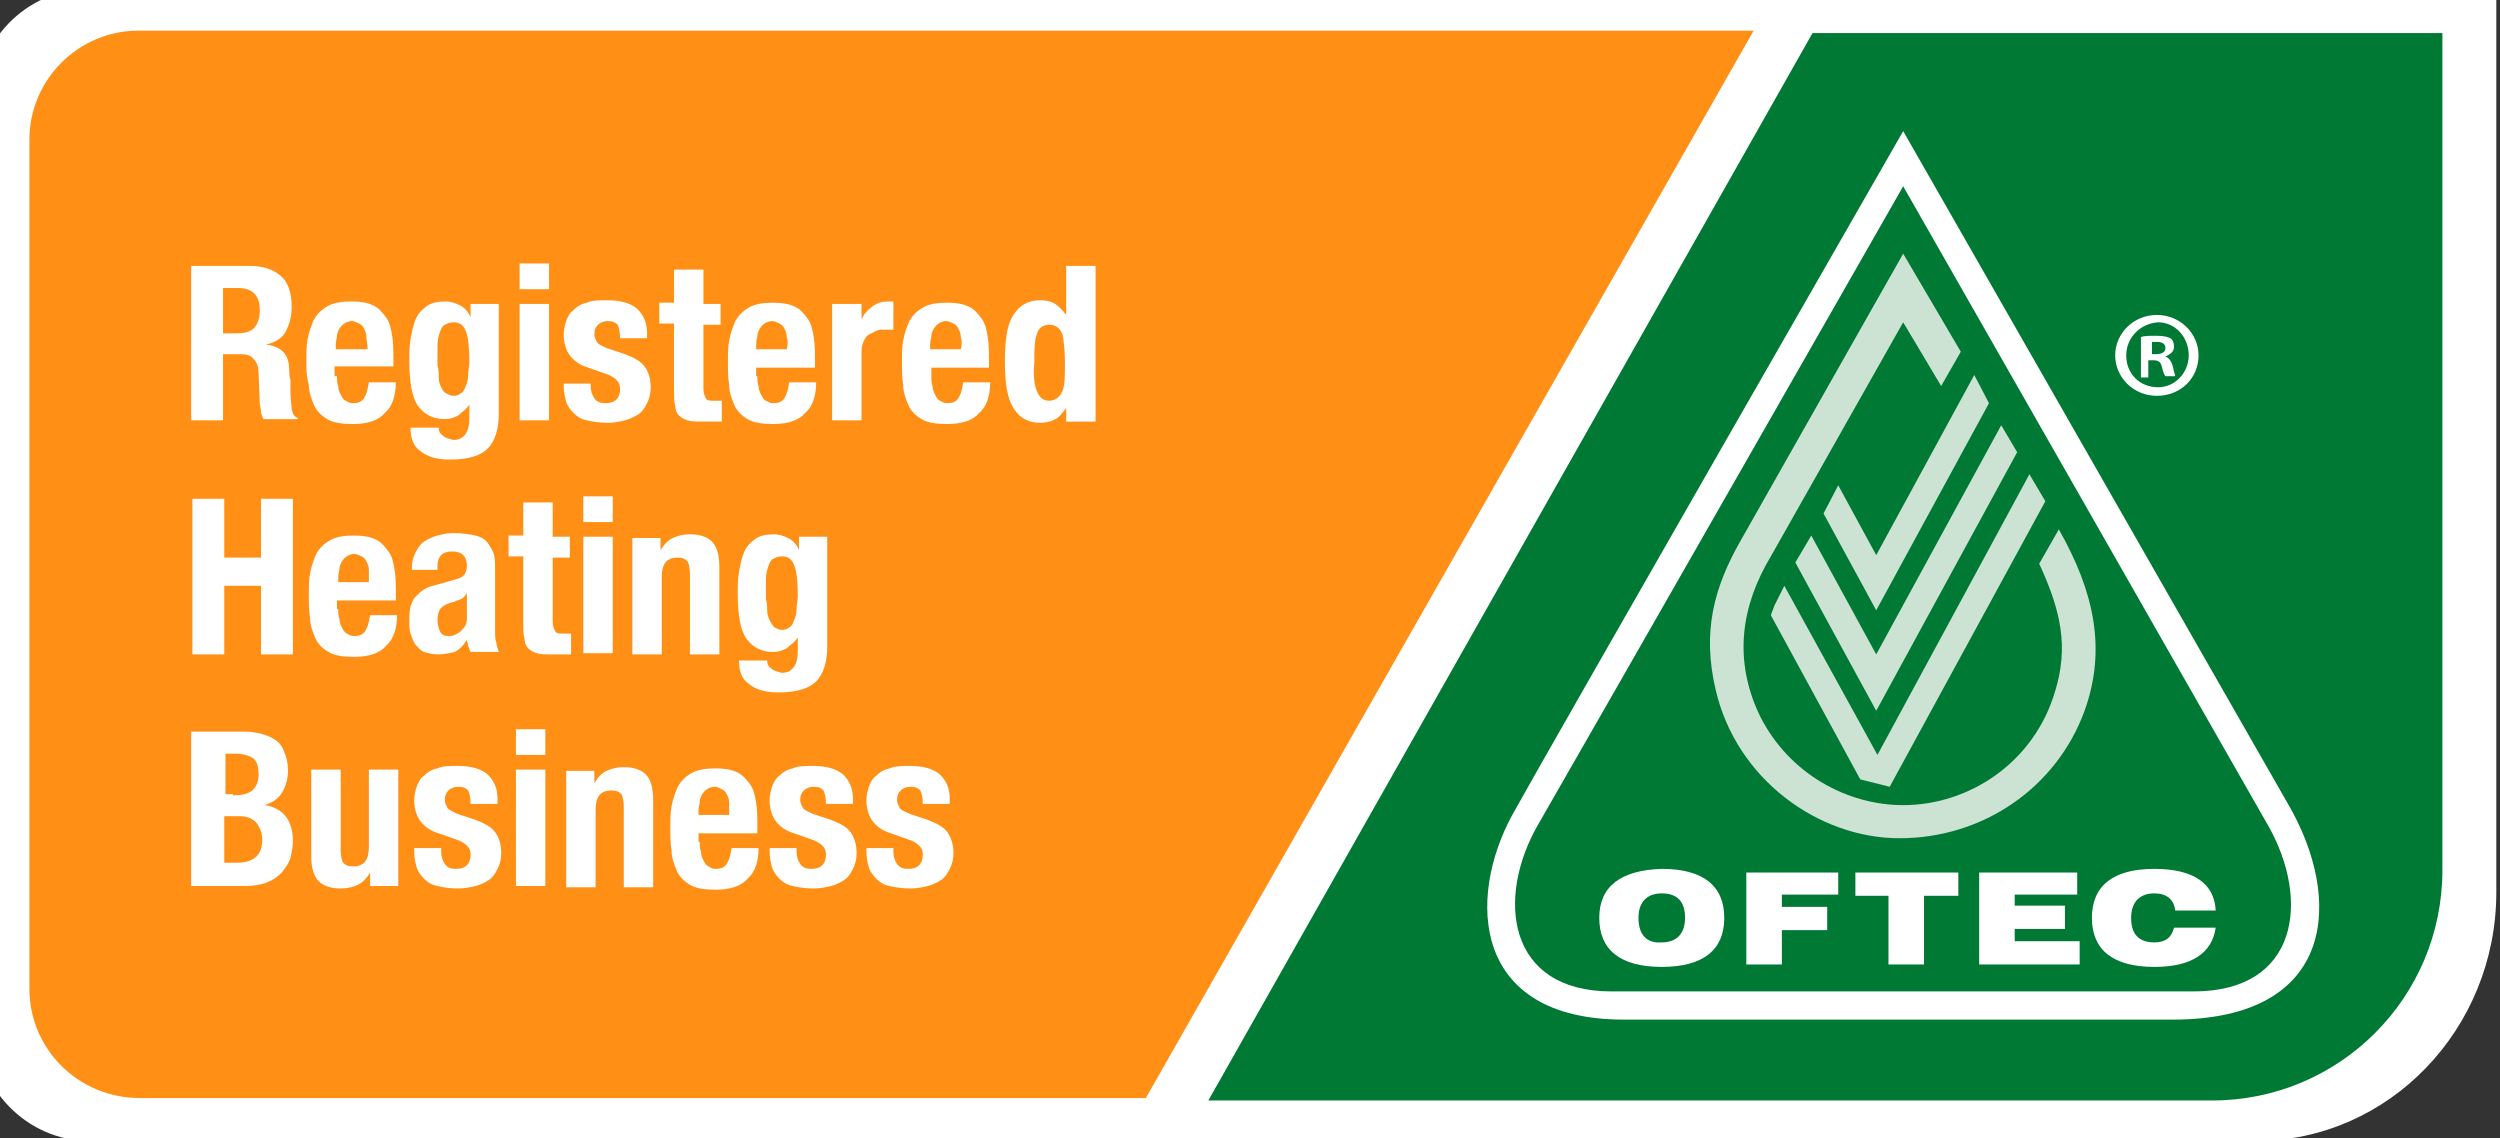
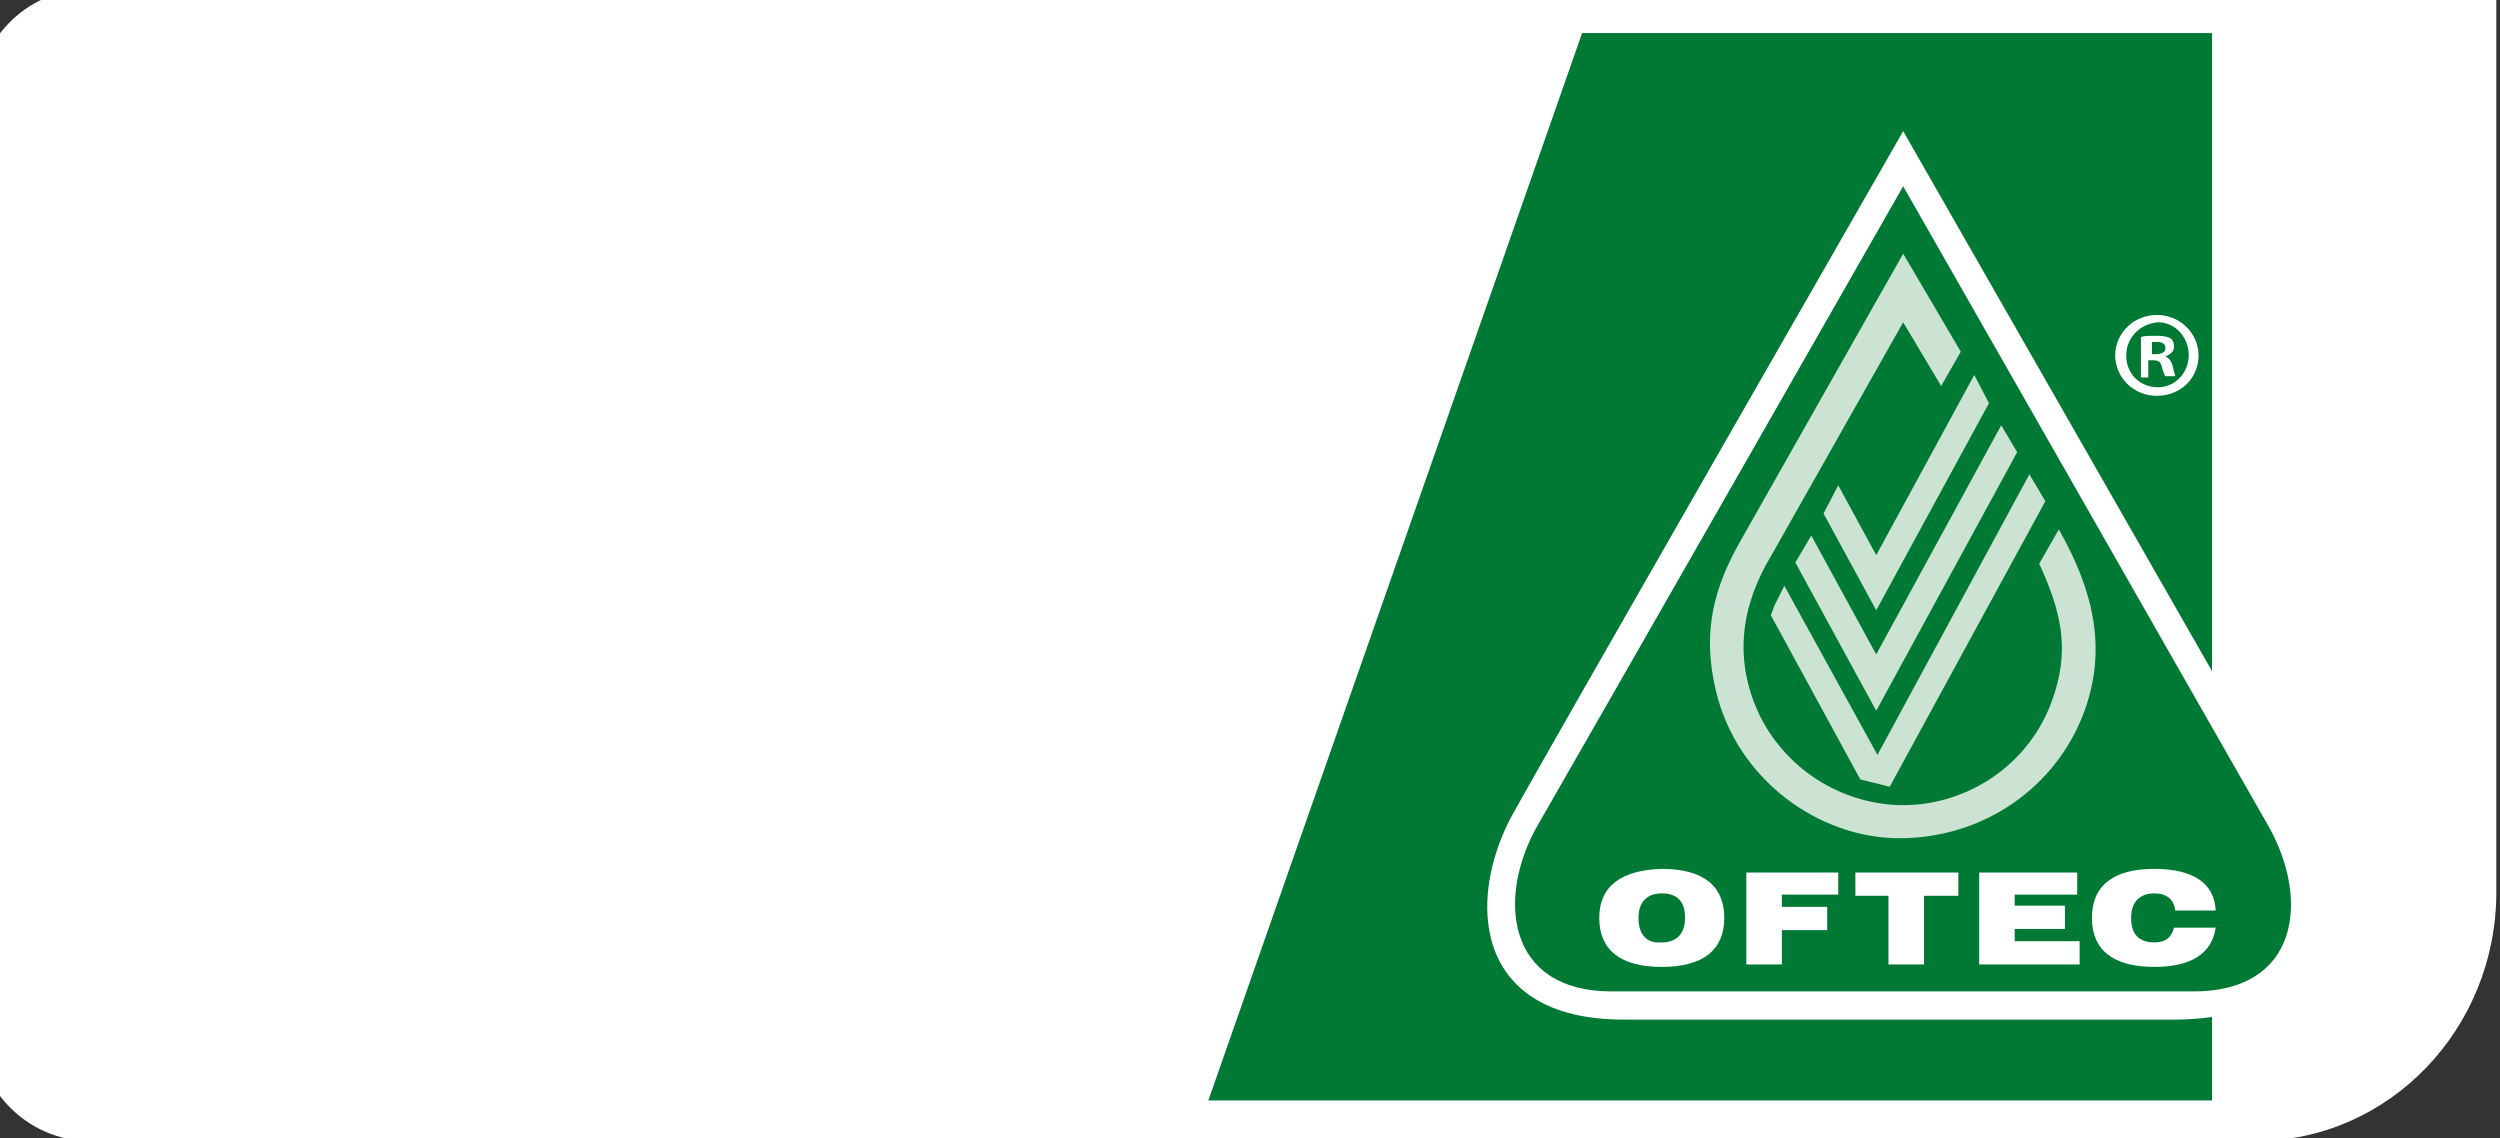
<svg xmlns="http://www.w3.org/2000/svg" version="1.1" id="Layer_1" x="0" y="0" viewBox="0 0 204 92.9" xml:space="preserve">
  <rect x="0" y="0" width="204" height="92.9" fill="#333333" stroke="none" />
  <style>.st0{fill:#fff}.st2{fill:#007934}.st3{fill:#cce3d3}</style>
  <path class="st0" d="M150.2-1L29-.9H7.3C2.1-.9-2 3.4-2 8.7v74.8c0 5.3 4.2 9.6 9.3 9.6h176.8c10.8 0 19.6-9.1 19.6-20.3V-1h-53.5z" />
-   <path d="M11.4 89.6h82.1l49.6-87.1H11.3c-4.9 0-8.9 4-8.9 8.9v69.3c0 4.9 4 8.9 9 8.9z" fill="#ff9015" />
  <path class="st0" d="M20.4 21.7c1.1 0 1.9.3 2.5.8.6.5.9 1.4.9 2.5 0 .9-.2 1.5-.5 2.1-.3.5-.9.9-1.6 1 .6.1 1.1.3 1.4.6.3.3.5.8.5 1.5 0 .2 0 .5.1.8v.9c0 .7.1 1.2.1 1.5.1.4.2.6.5.7v.1h-2.8c-.1-.2-.2-.4-.2-.6 0-.2-.1-.5-.1-.7l-.1-2.4c0-.5-.1-.9-.4-1.2-.2-.3-.6-.4-1.1-.4h-1.4v5.4h-2.6V21.7h4.8zm-1.1 5.5c.6 0 1.1-.1 1.4-.4.3-.3.5-.8.5-1.5 0-1.2-.6-1.8-1.8-1.8h-1.2v3.7h1.1zM27.5 30.7c0 .3 0 .6.1.8 0 .3.1.5.2.7.1.2.2.4.4.5.2.1.3.2.6.2.4 0 .7-.1.9-.4.2-.3.3-.7.4-1.3h2.2c0 1.1-.3 2-.9 2.5-.5.6-1.4.9-2.6.9-.9 0-1.6-.1-2.1-.4-.5-.3-.9-.7-1.1-1.2-.2-.5-.4-1-.4-1.6-.2-.7-.2-1.3-.2-1.9 0-.6 0-1.3.1-1.8.1-.6.3-1.1.5-1.6.3-.5.6-.8 1.1-1.1.5-.3 1.2-.4 2-.4.7 0 1.3.1 1.7.3.5.2.8.6 1.1 1 .3.4.4.9.5 1.5.1.6.1 1.3.1 2v.5h-4.8v.8zm2.4-3.2c0-.3-.1-.5-.2-.7-.1-.2-.2-.3-.4-.4-.2-.1-.4-.2-.6-.2-.2 0-.5.1-.6.2-.2.1-.3.3-.4.4-.1.2-.2.4-.2.6 0 .2-.1.4-.1.7v.4H30c0-.4-.1-.7-.1-1zM40.7 33.8c0 1.2-.3 2.2-.9 2.8-.6.6-1.6.9-3.1.9-1 0-1.8-.2-2.4-.7-.6-.4-.8-1.1-.8-1.9h2.3c0 .3.1.5.4.7.1.1.2.1.4.2.1 0 .3.1.4.1.5 0 .8-.2 1-.5.2-.3.3-.7.3-1.2V33c-.2.4-.6.6-.9.9-.4.2-.7.3-1.1.3-1 0-1.7-.4-2.2-1.1-.5-.7-.7-2-.7-3.7 0-.6 0-1.1.1-1.7.1-.6.2-1.1.4-1.6s.5-.8.9-1.1c.4-.3.9-.4 1.6-.4.3 0 .7.1 1.1.3.4.2.7.5.9 1v-1.1h2.3v9zm-4.9-3c0 .3.1.6.2.8.1.2.2.4.4.5.2.1.4.2.6.2.3 0 .5-.1.6-.2.2-.1.3-.3.4-.6.1-.2.2-.5.2-.9 0-.3.1-.7.1-1.1 0-1.2-.1-2-.3-2.5-.2-.5-.5-.7-1-.7-.3 0-.5.1-.7.2-.2.1-.3.3-.4.6-.1.3-.2.6-.2 1.1v1.6c.1.4.1.7.1 1zM44.8 21.5v2.1h-2.4v-2.1h2.4zm0 3.3v9.5h-2.4v-9.5h2.4zM48.2 31.5c0 .4.1.7.3 1 .2.3.5.4.9.4s.7-.1.9-.3c.2-.2.3-.5.3-.9 0-.3-.1-.5-.3-.7-.2-.2-.4-.3-.6-.4L48 30c-.7-.2-1.2-.6-1.5-1-.3-.4-.5-1-.5-1.7 0-.4.1-.8.2-1.1.1-.3.3-.7.6-.9.3-.3.6-.5 1.1-.6.4-.2 1-.2 1.6-.2 1.1 0 1.9.2 2.5.7.5.5.8 1.1.8 2v.4h-2.2c0-.5-.1-.9-.2-1.1-.2-.2-.4-.3-.8-.3-.3 0-.6.1-.8.3-.2.2-.3.4-.3.8 0 .2.1.4.2.6.1.2.4.3.8.5l1.5.5c.8.3 1.3.6 1.6 1 .3.4.5 1 .5 1.7 0 .5-.1.9-.3 1.3-.2.4-.4.7-.7.9-.3.2-.7.4-1.1.5-.4.1-.9.2-1.4.2-.7 0-1.3-.1-1.7-.2-.5-.1-.8-.3-1.1-.6-.3-.3-.5-.6-.6-.9-.1-.4-.2-.8-.2-1.2v-.3h2.2v.2zM57.4 22.1v2.7h1.4v1.7h-1.4v5.2c0 .4.1.6.2.8.1.2.3.2.7.2h.6v1.7h-1.6c-.5 0-.9 0-1.2-.1-.3-.1-.5-.2-.7-.4-.2-.2-.3-.5-.3-.8-.1-.3-.1-.7-.1-1.2v-5.5h-1.2v-1.7H55V22h2.4zM61.8 30.7c0 .3 0 .6.1.8 0 .3.1.5.2.7.1.2.2.4.4.5.2.1.3.2.6.2.4 0 .7-.1.9-.4.2-.3.3-.7.4-1.3h2.2c0 1.1-.3 2-.9 2.5-.5.6-1.4.9-2.6.9-.9 0-1.6-.1-2.1-.4-.5-.3-.9-.7-1.1-1.2-.2-.5-.4-1-.4-1.6-.1-.6-.1-1.2-.1-1.8 0-.6 0-1.3.1-1.8.1-.6.3-1.1.5-1.6.3-.5.6-.8 1.1-1.1.5-.3 1.2-.4 2-.4.7 0 1.3.1 1.7.3.5.2.8.6 1.1 1 .3.4.4.9.5 1.5.1.6.1 1.3.1 2v.5h-4.8v.7zm2.4-3.2c0-.3-.1-.5-.2-.7-.1-.2-.2-.3-.4-.4-.2-.1-.4-.2-.6-.2-.2 0-.5.1-.6.2-.2.1-.3.3-.4.4-.1.2-.2.4-.2.6 0 .2-.1.4-.1.7v.4h2.5c.1-.4.1-.7 0-1zM70.3 24.8v1.3c.2-.5.5-.8.9-1.1.4-.3.8-.4 1.3-.4h.4v2.3h-.8c-.2 0-.4 0-.6.1l-.6.3c-.2.1-.3.3-.4.5-.1.2-.2.5-.2.8v5.7h-2.4v-9.5h2.4zM76 30.7c0 .3 0 .6.1.8 0 .3.1.5.2.7.1.2.2.4.4.5.2.1.3.2.6.2.4 0 .7-.1.9-.4.2-.3.3-.7.4-1.3h2.2c0 1.1-.3 2-.9 2.5-.5.6-1.4.9-2.6.9-.9 0-1.6-.1-2.1-.4-.5-.3-.9-.7-1.1-1.2-.2-.5-.4-1-.4-1.6-.1-.6-.1-1.2-.1-1.8 0-.6 0-1.3.1-1.8.1-.6.3-1.1.5-1.6.3-.5.6-.8 1.1-1.1.5-.3 1.2-.4 2-.4.7 0 1.3.1 1.7.3.5.2.8.6 1.1 1 .3.4.4.9.5 1.5.1.6.1 1.3.1 2v.5H76v.7zm2.4-3.2c0-.3-.1-.5-.2-.7-.1-.2-.2-.3-.4-.4-.2-.1-.4-.2-.6-.2-.2 0-.5.1-.6.2-.2.1-.3.3-.4.4-.1.2-.2.4-.2.6 0 .2-.1.4-.1.7v.4h2.5c.1-.4.1-.7 0-1zM87 33.3c-.3.4-.6.8-.9.9-.3.2-.8.3-1.2.3-1 0-1.7-.4-2.2-1.2-.5-.8-.7-2-.7-3.8 0-1.8.2-3.1.7-3.8.5-.8 1.2-1.2 2.2-1.2.5 0 .9.1 1.2.3.3.2.6.5.9.9v-4h2.4v12.7H87v-1.1zm-2.4-1.4c.2.5.5.8 1 .8s.9-.3 1.1-.8c.2-.5.2-1.3.2-2.3 0-1-.1-1.8-.2-2.3-.2-.5-.5-.8-1.1-.8-.5 0-.9.3-1 .8-.2.5-.2 1.3-.2 2.3-.1 1 0 1.8.2 2.3zM18.3 40.7v4.8h3v-4.8h2.6v12.7h-2.6v-5.6h-3v5.6h-2.6V40.7h2.6zM27.6 49.7c0 .3 0 .6.1.8 0 .3.1.5.2.7.1.2.2.4.4.5.2.1.3.2.6.2.4 0 .7-.1.9-.4.2-.3.3-.7.4-1.3h2.2c0 1.1-.3 2-.9 2.5-.5.6-1.4.9-2.6.9-.9 0-1.6-.1-2.1-.4-.5-.3-.9-.7-1.1-1.2-.2-.5-.4-1-.4-1.6-.1-.6-.1-1.2-.1-1.8 0-.6 0-1.3.1-1.8.1-.6.3-1.1.5-1.6.3-.5.6-.8 1.1-1.1.5-.3 1.2-.4 2-.4.7 0 1.3.1 1.7.3.5.2.8.6 1.1 1 .3.4.4.9.5 1.5.1.6.1 1.3.1 2v.5h-4.8v.7zm2.5-3.2c0-.3-.1-.5-.2-.7-.1-.2-.2-.3-.4-.4-.2-.1-.4-.2-.6-.2-.2 0-.5.1-.6.2-.2.1-.3.3-.4.4-.1.2-.2.4-.2.6 0 .2-.1.4-.1.7v.4h2.5v-1zM33.6 46.5c0-.6.1-1 .3-1.4.2-.4.4-.7.7-.9.3-.2.7-.4 1.1-.5.4-.1.8-.2 1.3-.2.7 0 1.3.1 1.8.2.4.1.8.3 1 .6.2.3.4.6.5.9.1.4.1.8.1 1.2v5c0 .4 0 .8.1 1 0 .2.1.5.2.8h-2.3c-.1-.2-.1-.3-.2-.5 0-.2-.1-.3-.1-.5-.3.5-.6.8-1 1-.4.1-.9.2-1.4.2-.4 0-.8-.1-1.1-.2-.3-.1-.5-.4-.7-.6-.2-.3-.3-.6-.4-.9-.1-.3-.1-.6-.1-1s0-.8.1-1.2c.1-.3.2-.6.4-.8.2-.2.4-.4.7-.6.3-.2.7-.3 1.1-.4l1.4-.4c.4-.1.6-.2.8-.4.1-.2.2-.4.2-.7 0-.4-.1-.7-.3-.9-.2-.2-.5-.3-.9-.3s-.7.1-.9.3c-.2.2-.3.5-.3.9v.3h-2.2zm4 2.4c-.2.1-.4.1-.5.2-.5.1-.9.3-1.1.5-.2.2-.3.6-.3 1s.1.7.2.9c.1.3.4.4.7.4.2 0 .3 0 .5-.1s.3-.1.5-.3c.1-.1.3-.3.4-.5.1-.2.1-.4.1-.7v-1.9c-.2.3-.3.4-.5.5zM45.1 41.1v2.7h1.4v1.7h-1.4v5.2c0 .4.1.6.2.8.1.2.3.2.7.2h.6v1.7H45c-.5 0-.9 0-1.2-.1-.3-.1-.5-.2-.7-.4-.2-.2-.3-.5-.3-.8-.1-.3-.1-.7-.1-1.2v-5.5h-1.2v-1.7h1.2V41h2.4zM50 40.5v2.1h-2.4v-2.1H50zm0 3.3v9.5h-2.4v-9.5H50zM53.9 43.8v1.1c.3-.5.6-.8 1-1 .4-.2.9-.3 1.4-.3.8 0 1.4.2 1.8.6.4.4.6 1.1.6 2.1v7.1h-2.4v-6.6c0-.5-.1-.8-.2-1-.2-.2-.4-.3-.8-.3-.9 0-1.3.5-1.3 1.6v6.3h-2.4v-9.5h2.3zM67.5 52.8c0 1.2-.3 2.2-.9 2.8-.6.6-1.6.9-3.1.9-1 0-1.8-.2-2.4-.7-.6-.4-.8-1.1-.8-1.9h2.3c0 .3.1.5.4.7.1.1.2.1.4.2.1 0 .3.1.4.1.5 0 .8-.2 1-.5.2-.3.3-.7.3-1.2V52c-.2.4-.6.6-.9.9-.4.2-.7.3-1.1.3-1 0-1.7-.4-2.2-1.1-.5-.7-.7-2-.7-3.7 0-.6 0-1.1.1-1.7.1-.6.2-1.1.4-1.6s.5-.8.9-1.1c.4-.3.9-.4 1.6-.4.3 0 .7.1 1.1.3.4.2.7.5.9 1v-1.1h2.3v9zm-4.9-3c0 .3.1.6.2.8.1.2.2.4.4.6.2.1.4.2.6.2.3 0 .5-.1.6-.2.2-.1.3-.3.4-.6.1-.2.2-.5.2-.9 0-.3.1-.7.1-1.1 0-1.2-.1-2-.3-2.5-.2-.5-.5-.7-1-.7-.3 0-.5.1-.7.2-.2.1-.3.3-.4.6-.1.3-.2.6-.2 1.1v1.6c.1.3.1.6.1.9zM20 59.7c.5 0 1 .1 1.4.2.4.1.8.3 1.1.5.3.2.6.6.7 1 .2.4.3.9.3 1.5 0 .7-.2 1.3-.5 1.8s-.8.8-1.4 1c.7.1 1.3.4 1.7.9.4.5.6 1.2.6 2 0 .5-.1 1-.2 1.4-.1.4-.4.8-.7 1.2-.3.3-.7.6-1.2.8-.5.2-1.1.3-1.9.3h-4.3V59.7H20zm-1 5.2c.7 0 1.2-.1 1.6-.4.3-.3.5-.7.5-1.3 0-.6-.1-1-.4-1.3-.3-.2-.8-.4-1.4-.4h-.9v3.3h.6zm.3 5.5c.6 0 1.1-.1 1.5-.4.4-.3.6-.8.6-1.5 0-.4-.1-.7-.2-.9-.1-.2-.2-.4-.4-.6-.2-.1-.4-.3-.6-.3-.2-.1-.5-.1-.8-.1h-1.1v3.8h1zM30.2 71.2c-.3.5-.6.8-1 1-.4.2-.9.3-1.4.3-.8 0-1.4-.2-1.8-.6-.4-.4-.6-1.1-.6-2v-7.1h2.4v6.6c0 .5.1.8.2 1 .2.2.4.3.8.3.9 0 1.3-.5 1.3-1.6v-6.3h2.4v9.5h-2.3v-1.1zM36 69.5c0 .4.1.7.3 1 .2.3.5.4.9.4s.7-.1.9-.3c.2-.2.3-.5.3-.9 0-.3-.1-.5-.3-.7-.2-.2-.4-.3-.6-.4l-1.7-.6c-.7-.2-1.2-.6-1.5-1s-.5-1-.5-1.7c0-.4.1-.8.2-1.1.1-.3.3-.7.6-.9.3-.3.6-.5 1.1-.6.4-.2 1-.2 1.6-.2 1.1 0 1.9.2 2.5.7.5.5.8 1.1.8 2v.4h-2.2c0-.5-.1-.9-.2-1.1-.2-.2-.4-.3-.8-.3-.3 0-.6.1-.8.3-.2.2-.3.4-.3.8 0 .2.1.4.2.6.1.2.4.3.8.5l1.5.5c.8.3 1.3.6 1.6 1 .3.4.5 1 .5 1.7 0 .5-.1.9-.3 1.3-.2.4-.4.7-.7.9-.3.2-.7.4-1.1.5-.4.1-.9.2-1.4.2-.7 0-1.3-.1-1.7-.2-.5-.1-.8-.3-1.1-.6-.3-.3-.5-.6-.6-.9-.1-.4-.2-.8-.2-1.3v-.3H36v.3zM44.5 59.5v2.1h-2.4v-2.1h2.4zm0 3.3v9.5h-2.4v-9.5h2.4zM48.5 62.8v1.1c.3-.5.6-.8 1-1 .4-.2.9-.3 1.4-.3.8 0 1.4.2 1.8.6.4.4.6 1.1.6 2.1v7.1h-2.4v-6.6c0-.5-.1-.8-.2-1-.2-.2-.4-.3-.8-.3-.9 0-1.3.5-1.3 1.6v6.3h-2.4v-9.5h2.3zM57.1 68.7c0 .3 0 .6.1.8 0 .3.1.5.2.7.1.2.2.4.4.5.2.1.3.2.6.2.4 0 .7-.1.9-.4.2-.3.3-.7.4-1.3h2.2c0 1.1-.3 2-.9 2.5-.5.6-1.4.9-2.6.9-.9 0-1.6-.1-2.1-.4-.5-.3-.9-.7-1.1-1.2-.2-.5-.4-1-.4-1.6-.1-.6-.1-1.2-.1-1.8 0-.6 0-1.3.1-1.8.1-.6.3-1.1.5-1.6.3-.5.6-.8 1.1-1.1.5-.3 1.2-.4 2-.4.7 0 1.3.1 1.7.3.5.2.8.6 1.1 1 .3.4.4.9.5 1.5.1.6.1 1.3.1 2v.5H57v.7zm2.4-3.2c0-.3-.1-.5-.2-.7-.1-.2-.2-.3-.4-.4-.2-.1-.4-.2-.6-.2-.2 0-.5.1-.6.2-.2.1-.3.3-.4.4-.1.2-.2.4-.2.6 0 .2-.1.4-.1.7v.4h2.5v-1zM65 69.5c0 .4.1.7.3 1 .2.3.5.4.9.4s.7-.1.9-.3c.2-.2.3-.5.3-.9 0-.3-.1-.5-.3-.7-.2-.2-.4-.3-.6-.4l-1.7-.6c-.7-.2-1.2-.6-1.5-1-.3-.4-.5-1-.5-1.7 0-.4.1-.8.2-1.1.1-.3.3-.7.6-.9.3-.3.6-.5 1.1-.6.4-.2 1-.2 1.6-.2 1.1 0 1.9.2 2.5.7.5.5.8 1.1.8 2v.4h-2.2c0-.5-.1-.9-.2-1.1-.2-.2-.4-.3-.8-.3-.3 0-.6.1-.8.3-.2.2-.3.4-.3.8 0 .2.1.4.2.6.1.2.4.3.8.5l1.5.5c.8.3 1.3.6 1.6 1 .3.4.5 1 .5 1.7 0 .5-.1.9-.3 1.3-.2.4-.4.7-.7.9-.3.2-.7.4-1.1.5-.4.1-.9.2-1.4.2-.7 0-1.3-.1-1.7-.2-.5-.1-.8-.3-1.1-.6-.3-.3-.5-.6-.6-.9-.1-.4-.2-.8-.2-1.3v-.3H65v.3zM72.9 69.5c0 .4.1.7.3 1 .2.3.5.4.9.4s.7-.1.9-.3c.2-.2.3-.5.3-.9 0-.3-.1-.5-.3-.7-.2-.2-.4-.3-.6-.4l-1.7-.6c-.7-.2-1.2-.6-1.5-1-.3-.4-.5-1-.5-1.7 0-.4.1-.8.2-1.1.1-.3.3-.7.6-.9.3-.3.6-.5 1.1-.6.4-.2 1-.2 1.6-.2 1.1 0 1.9.2 2.5.7.5.5.8 1.1.8 2v.4h-2.2c0-.5-.1-.9-.2-1.1-.2-.2-.4-.3-.8-.3-.3 0-.6.1-.8.3-.2.2-.3.4-.3.8 0 .2.1.4.2.6.1.2.4.3.8.5l1.5.5c.8.3 1.3.6 1.6 1 .3.4.5 1 .5 1.7 0 .5-.1.9-.3 1.3-.2.4-.4.7-.7.9-.3.2-.7.4-1.1.5-.4.1-.9.2-1.4.2-.7 0-1.3-.1-1.7-.2-.5-.1-.8-.3-1.1-.6-.3-.3-.5-.6-.6-.9-.1-.4-.2-.8-.2-1.3v-.3h2.2v.3z" />
-   <path class="st2" d="M180.5 89.8c10.4 0 18.8-8.4 18.8-18.8V2.7h-51.4L98.6 89.8h81.9" />
+   <path class="st2" d="M180.5 89.8V2.7h-51.4L98.6 89.8h81.9" />
  <g>
    <path class="st0" d="M155.3 10.7l31.4 54.9c4.5 7.7 4 17.6-9.4 17.6h-44.8c-12.4 0-12.8-9.9-9.1-16.7 2.7-4.9 31.9-55.8 31.9-55.8z" />
    <path class="st2" d="M155.3 15.2l29.8 52.2c3.4 6 2.5 13.5-6.1 13.5h-47.5c-8.6 0-9.4-7.7-6-13.6 4.1-7.1 29.8-52.1 29.8-52.1z" />
    <path class="st3" d="M160 28.7l-4.7-8L142.1 44c-2.3 4-3.2 7.6-2.1 12.3 1.7 7.3 8.4 12.1 15 12.1 6.8 0 12.8-4.1 15.1-10.4 1.8-5 .8-9.7-2.1-14.8l-1.6 2.8c1.8 3.9 2.4 6.8 1.3 10.4-1.7 5.8-7 9.3-12.4 9.3-4.5 0-9.3-2.5-11.7-7.3-2.2-4.6-1.5-9 .9-13l10.8-19.1 3.1 5.2 1.6-2.8z" />
    <path class="st3" d="M161.1 30.6l1.2 2.3-9.2 16.9-4.3-7.9 1.2-2.3 3.1 5.7 8-14.7z" />
    <path class="st3" d="M163.3 34.7l1.3 2.2L153.1 58l-6.6-12.1 1.3-2.2 5.3 9.7 10.2-18.7z" />
    <path class="st3" d="M165.6 38.7l1.3 2.2-12.7 23.3-2.4-.6-7.3-13.4c.1-.3.2-.5.3-.8l.8-1.6 7.6 13.8 12.4-22.9z" />
    <path d="M130.5 74.9c0 2.6 1.7 4 5.1 4 3.4 0 5.1-1.4 5.1-4s-1.7-4-5.1-4c-3.3.1-5.1 1.4-5.1 4zm3.2 0c0-1.3.7-2 1.9-2 1.3 0 1.9.7 1.9 2s-.7 2-1.9 2c-1.2.1-1.9-.6-1.9-2z" fill-rule="evenodd" clip-rule="evenodd" fill="#fff" />
    <path class="st0" d="M142.5 78.7h2.9v-2.8h3.7V74h-3.7v-1h4.6v-1.8h-7.5v7.5zM154.1 78.7h2.9v-5.6h2.8v-1.9h-8.4v1.9h2.7v5.6zM161.5 78.7h8.2v-1.9h-5.3v-1h4.1v-1.9h-4.1V73h5.1v-1.8h-8v7.5zM177.5 74.3h3.3c-.1-2.2-1.8-3.4-5-3.4-3.4 0-5.1 1.4-5.1 4s1.7 4 5.1 4c3 0 4.7-1.1 5-3.2h-3.4c-.2.8-.7 1.2-1.6 1.2-1.3 0-1.9-.7-1.9-2s.7-2 1.9-2c1 0 1.6.5 1.7 1.4z" />
  </g>
  <g>
    <path class="st0" d="M179.4 29c0 1.9-1.5 3.3-3.4 3.3s-3.4-1.5-3.4-3.3c0-1.8 1.5-3.3 3.4-3.3s3.4 1.5 3.4 3.3zm-5.9 0c0 1.5 1.1 2.6 2.6 2.6 1.4 0 2.5-1.2 2.5-2.6 0-1.5-1.1-2.7-2.5-2.7-1.5.1-2.6 1.3-2.6 2.7zm2 1.8h-.8v-3.3c.3-.1.7-.1 1.3-.1.6 0 .9.1 1.1.2.2.1.3.4.3.7 0 .4-.3.6-.7.8.3.1.5.4.6.8.1.5.2.7.2.8h-.8c-.1-.1-.2-.4-.3-.8-.1-.4-.3-.5-.7-.5h-.4v1.4zm0-1.9h.4c.4 0 .8-.1.8-.5 0-.3-.2-.5-.7-.5h-.4v1z" />
  </g>
</svg>